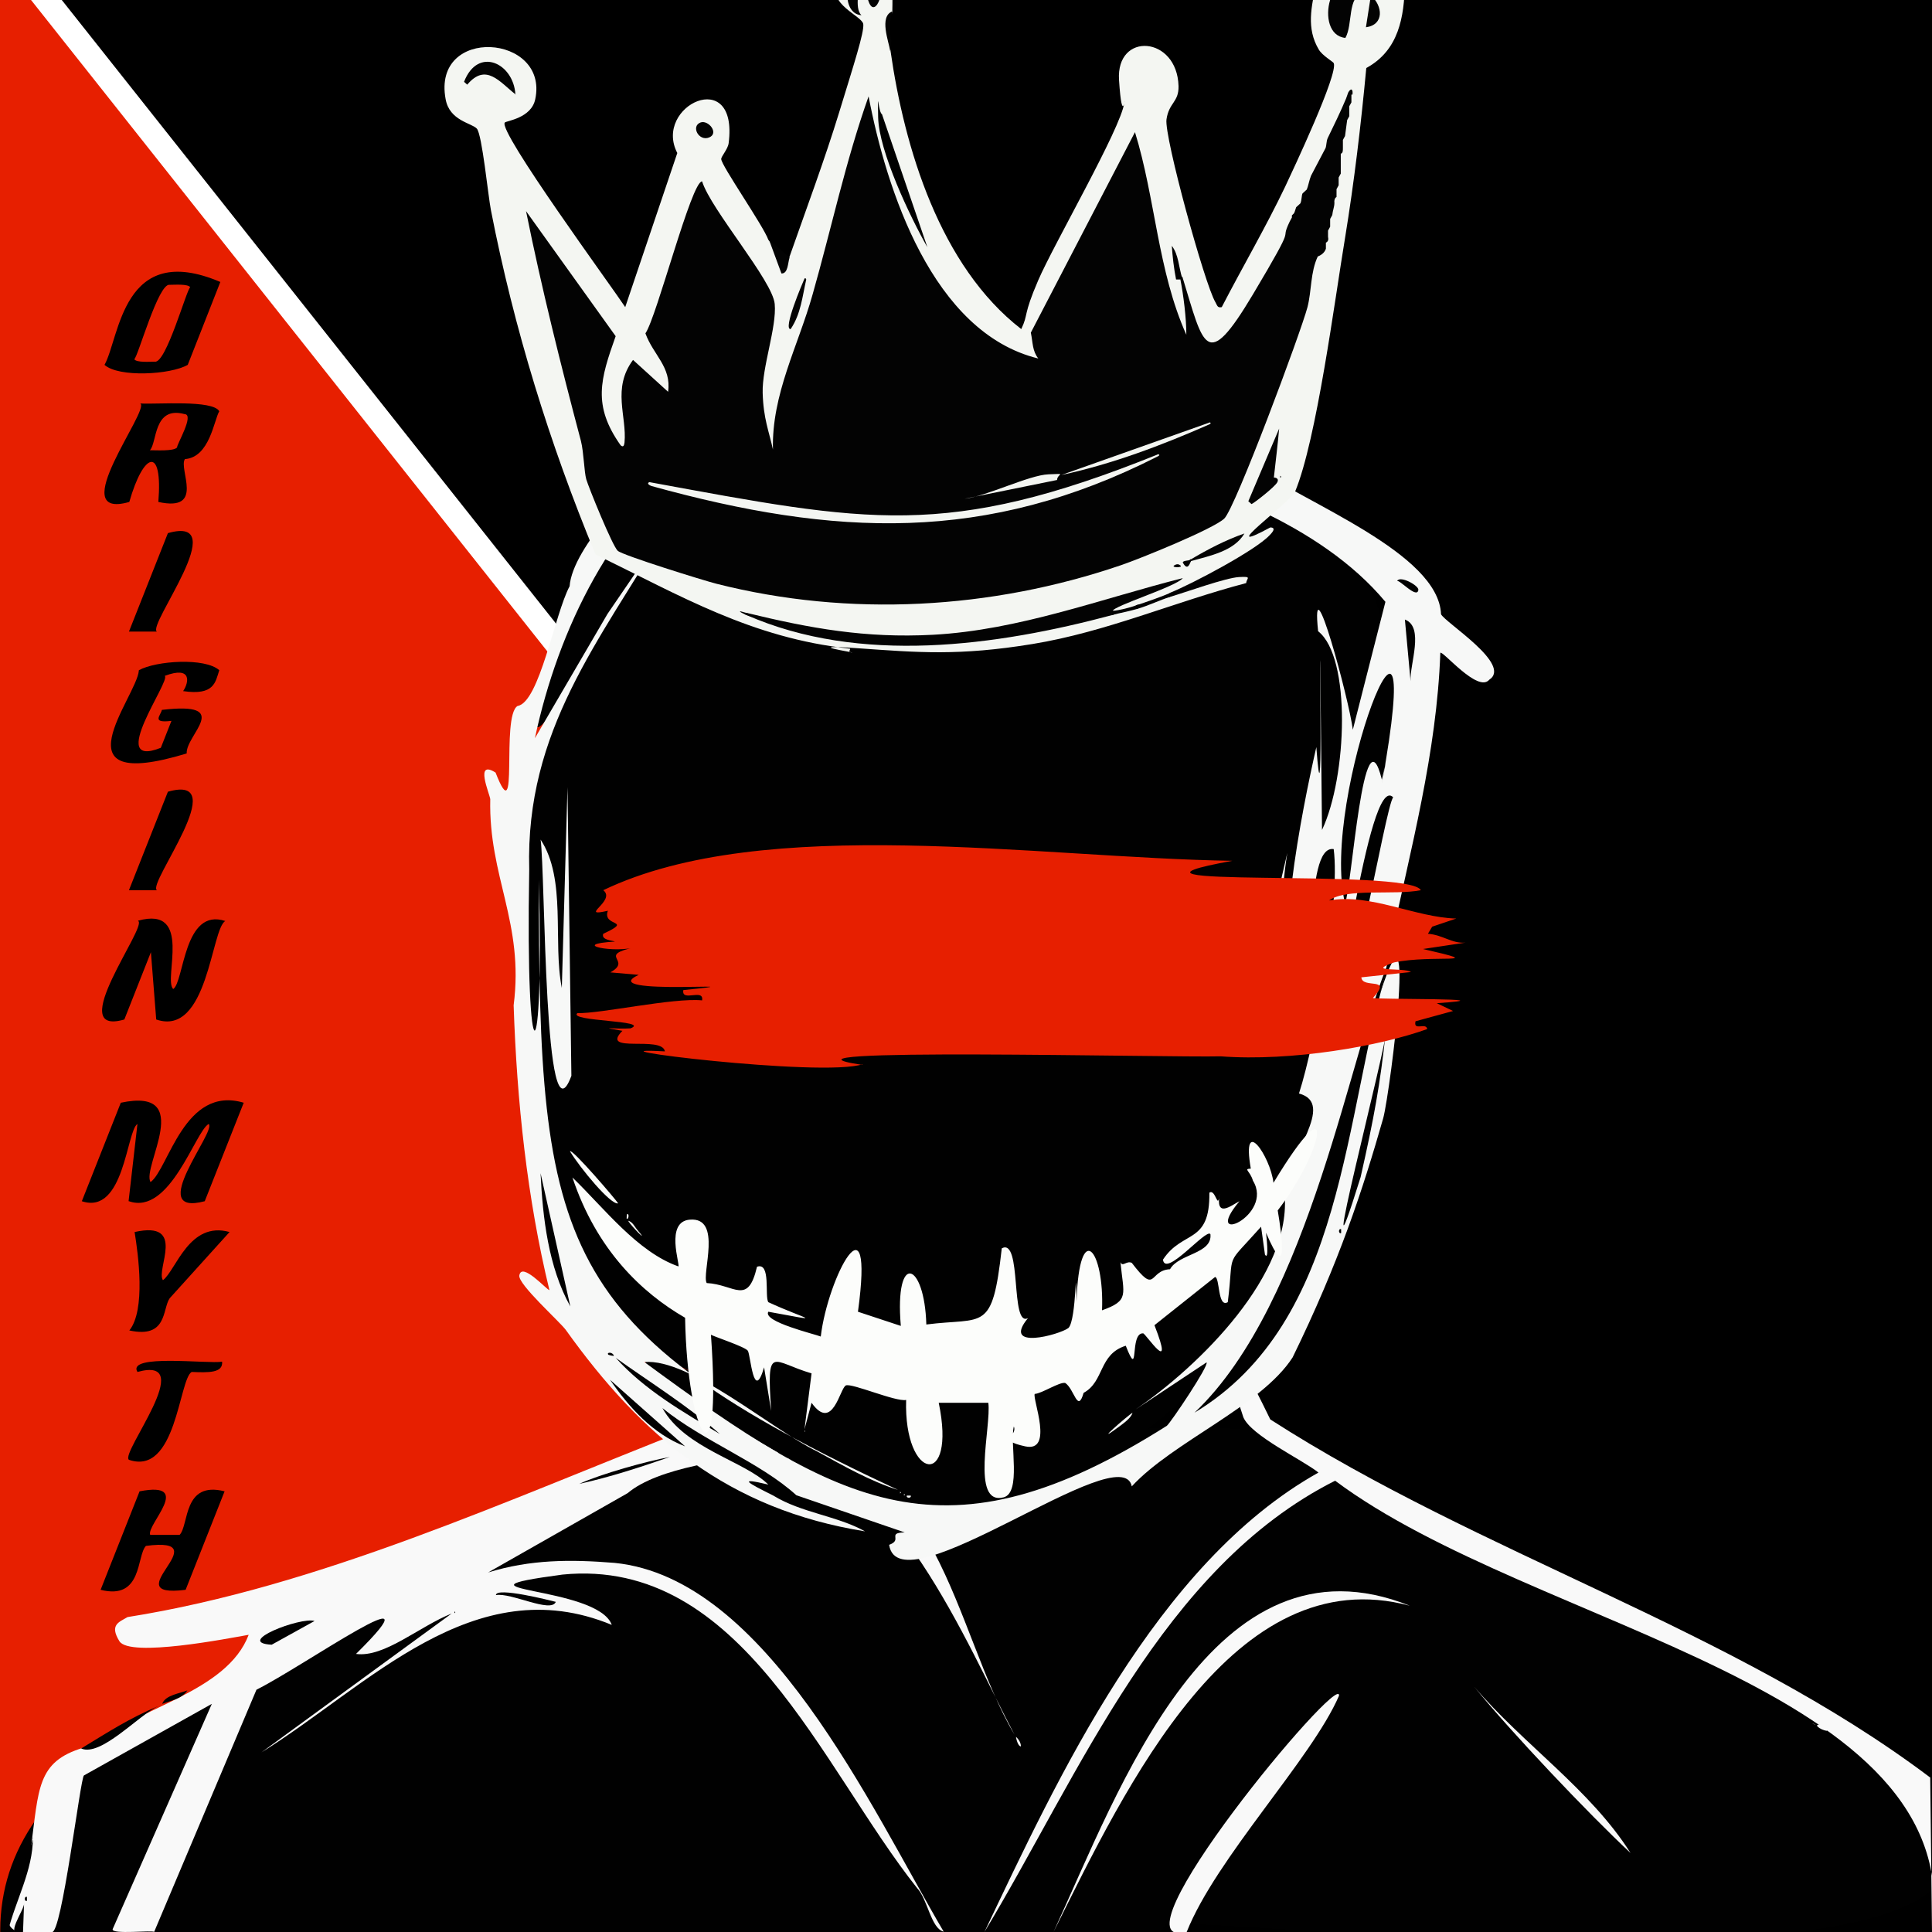
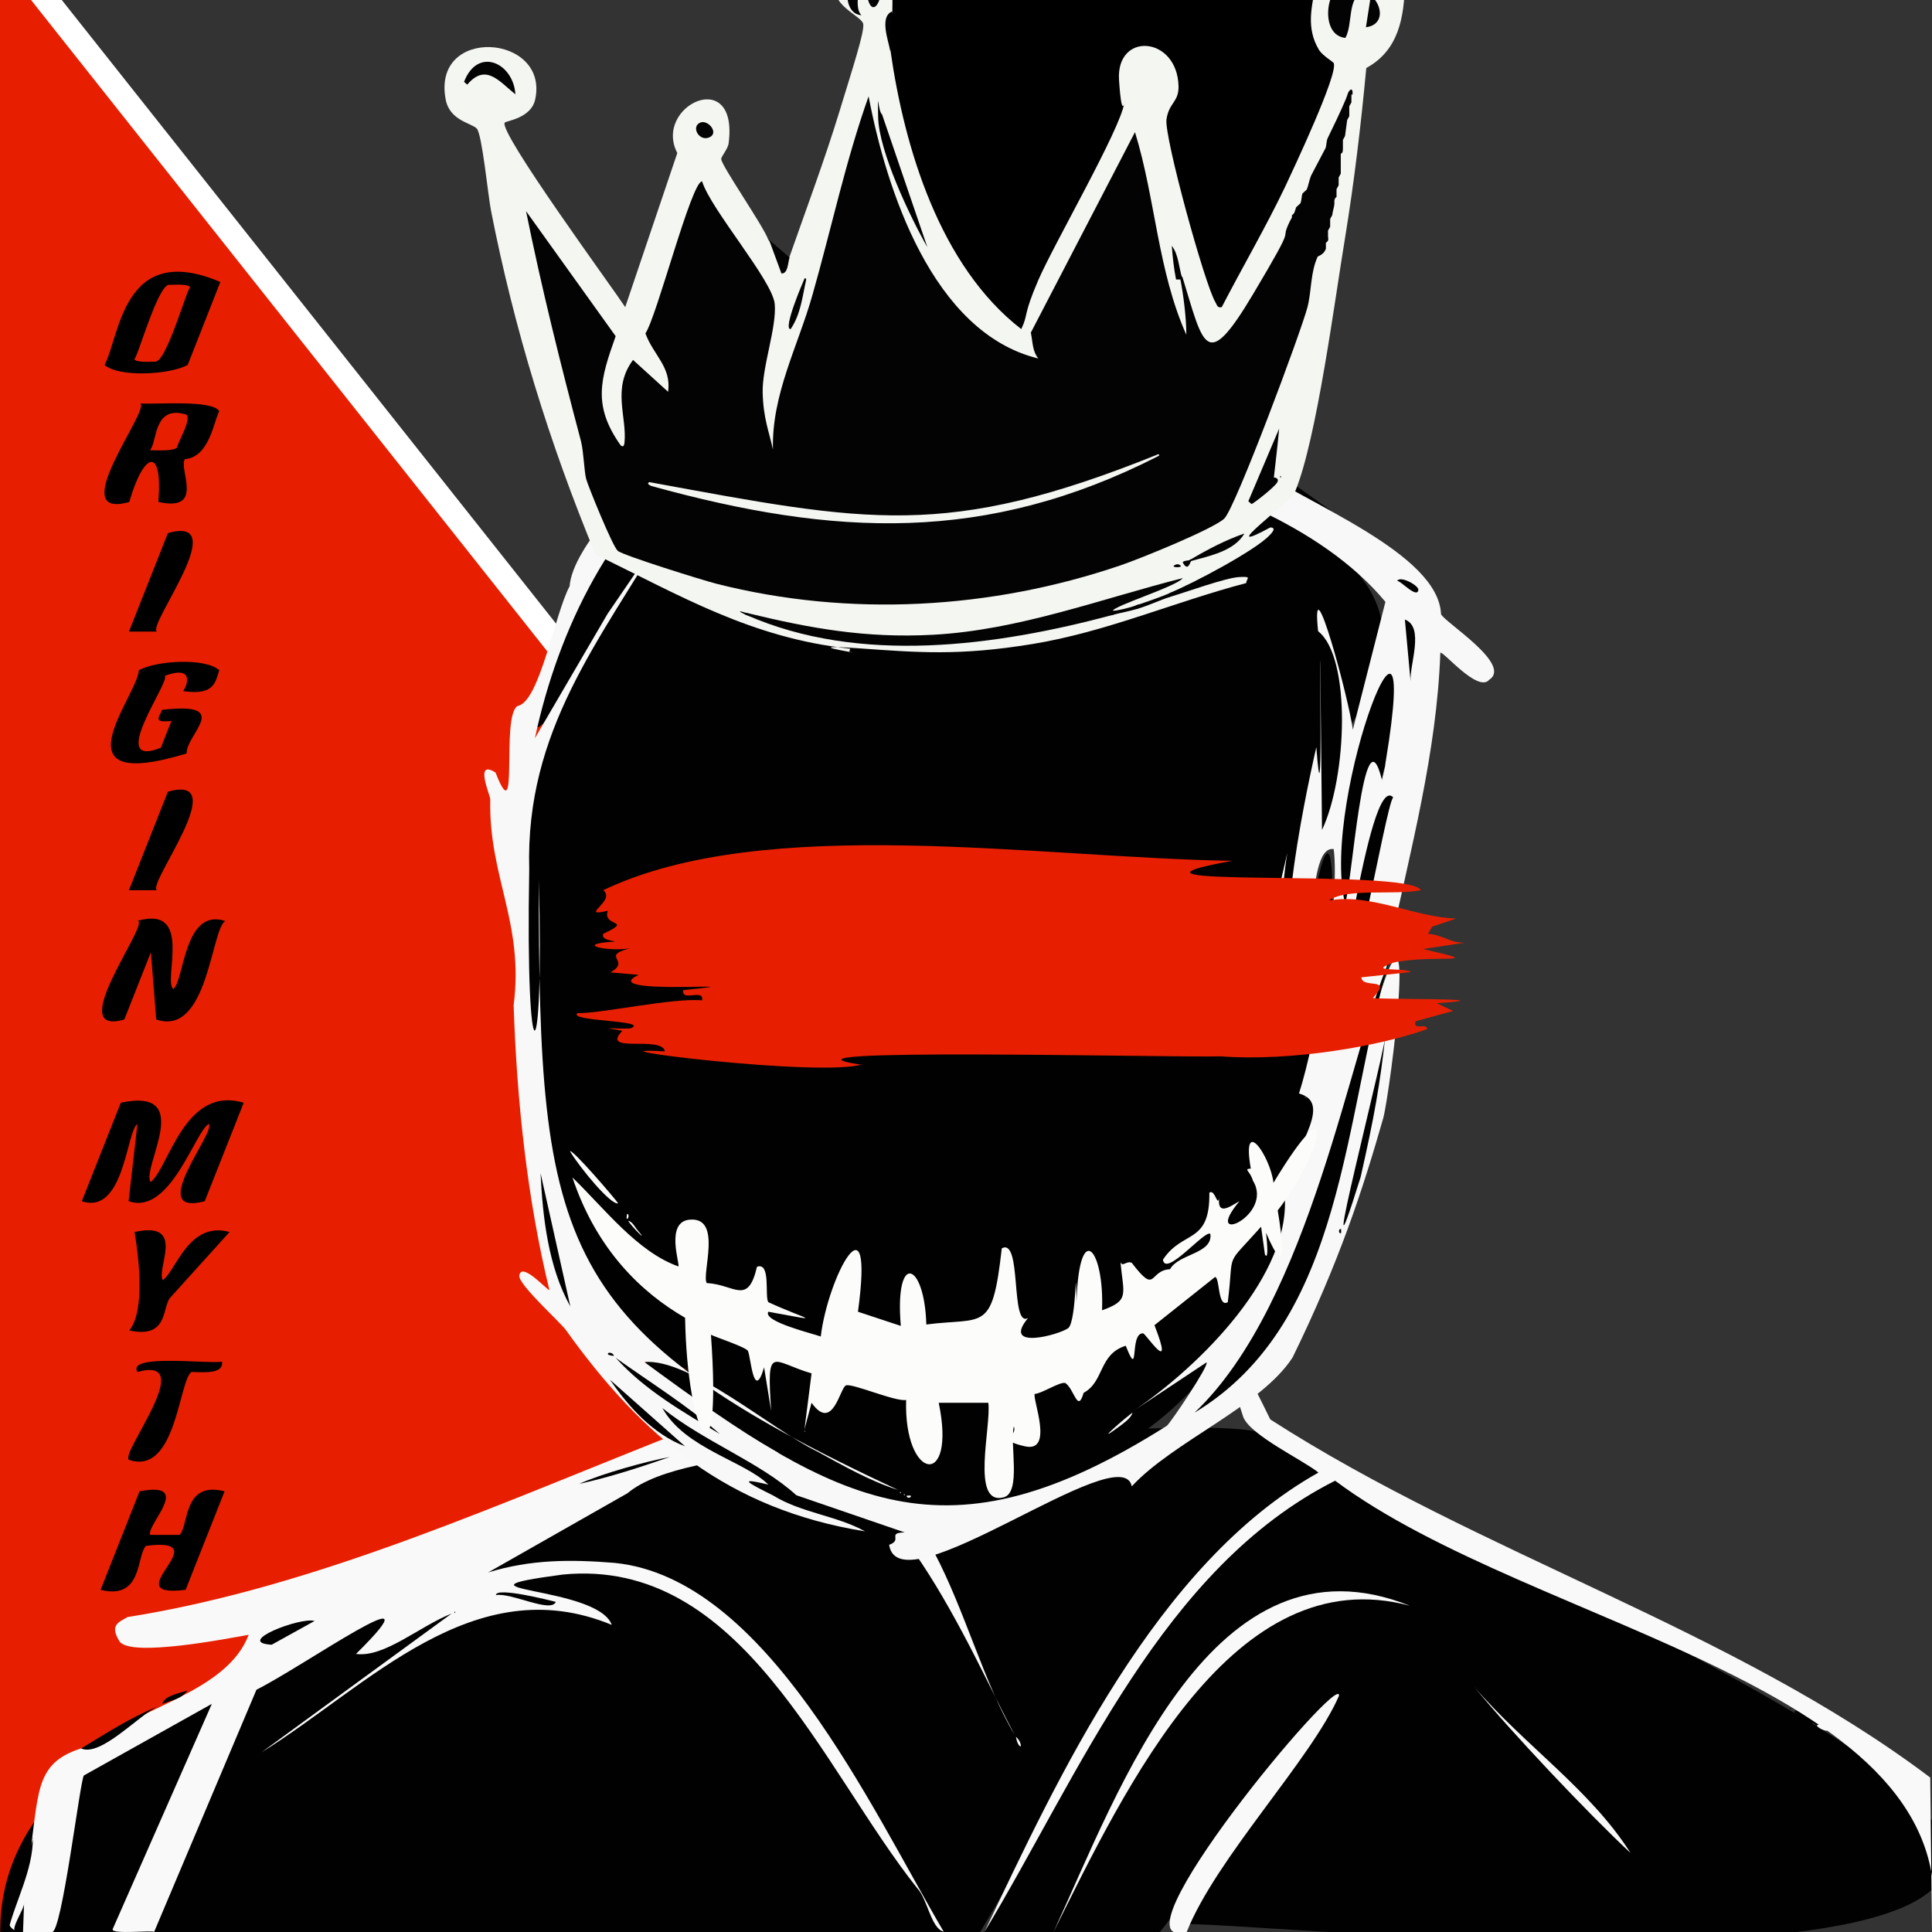
<svg xmlns="http://www.w3.org/2000/svg" viewBox="0 0 545.4 545.4" height="192.4mm" width="192.4mm" id="a">
  <rect x="0" y="0" width="545.4" height="545.4" fill="#333333" stroke="none" />
  <defs>
    <style>.n{fill:#010101;}.o{fill:#f4f6f2;}.p{fill:#030303;}.q{stroke:#000;stroke-miterlimit:10;stroke-width:1px;}.r{fill:#fff;}.s{fill:#f9f9f9;}.t{fill:#f7f8f7;}.u{fill:#e71f00;}.v{fill:#fcfdfb;}</style>
  </defs>
  <g id="b">
-     <rect height="550.3" width="550.3" y="0" x="-4.9" class="q" />
    <g id="c">
      <g id="d">
        <polygon points="-9.7 581.8 -7.7 -31.9 287.8 353.7 -9.7 581.8" class="u" />
        <rect transform="translate(-41.4 77.9) rotate(-38.4)" height="361.4" width="6.8" y="-82.3" x="87.7" class="r" />
        <path d="M53,103c-4.9,2.8-19.5,3.6-23.5,0,4.3-7.6,5-35.2,32.7-23.4l-9.2,23.4ZM47.9,80.4c-3.2-.6-9,20.5-10,21,.6,1,4.4.7,5.8.7,3.2.6,9-20.5,10-21-.6-1-4.4-.7-5.8-.7Z" />
        <path d="M39.7,113.9c4.5.3,20.4-1.1,22.2,2.2-1.5,2.5-2.7,13-9.7,13.5-1.9,2.8,5.8,15-7.5,12.1,1.3-16.1-4.2-14-8.2,0-18.6,5.3,6-26.1,3.1-27.8h0ZM50,126.3c-.2-.7,5-9.3,2.1-9.4-8.9-2.4-7.7,8.2-9.8,10.2,1.8,0,6.5.3,7.6-.7h0Z" />
        <path d="M47.4,150.5c18.6-5.3-6,26.1-3.1,27.8h-7.9l11-27.8Z" />
        <path d="M39.2,189.2c4.9-2.7,18.7-3.6,22.7,0-1.1,3.4-1.4,7.2-10.2,5.9,1.7-2.5,2.5-7.2-5.2-4.3,1.9,1.2-16.7,26.5-1.1,20.3l3-7.6c-5.7.7-3.1-1.4-2.7-3.1,20.4-2.4,6.7,7,7,12.3-37.8,11.5-14.1-15.9-13.5-23.4h0Z" />
        <path d="M47.4,223.5c18.6-5.3-6,26.1-3.1,27.8h-7.9l11-27.8Z" />
        <path d="M39,259.9c15.6-4.3,7,16.6,9.9,19.3,3.1-2,2.9-23.1,14.7-19.2-4,2.2-4.9,32.8-19.5,27.8l-1.5-19-7.5,19c-17.2,5,6.7-26.4,3.9-27.8h0Z" />
        <path d="M36.3,339.1l2.5-21.8c-3.1,1.9-3.7,25.8-15.7,21.8l11-27.8c21.2-4.5,5.8,18.2,8.4,22.4,5.1-3.7,9.5-27.4,26.3-22.4l-11,27.8c-17,4.5,3.5-19.9,1.1-21.8-3.8,2.1-10.9,25.9-22.5,21.8h0Z" />
        <path d="M36.5,375.6c4.7-5.8,2.5-21.6,1.5-27.8,14.8-3.3,5.9,10.6,8,13.6,3.7-2.8,7.4-16.8,18.8-13.6l-16.9,18.7c-2.1,3-.6,11.4-11.3,9.1h0Z" />
        <path d="M54.1,387.3c-3.6,2.1-4.3,29.4-17.7,24.8-2.6-1.8,19.8-29.6,2.4-24.8-3.1-5.2,20-2.2,23.9-2.9.3,3.2-3.8,3.1-8.6,2.9Z" />
        <path d="M42.4,433.3h8.3c2.7-2.8.9-15.3,12.7-12.3l-11,27.8c-20.7,2.6,10.2-15.2-11.2-12.4-2.7,2.8-.9,15.4-12.8,12.4l11-27.8c15.5-3,1.8,9.5,3,12.3Z" />
      </g>
    </g>
  </g>
  <g id="e">
    <g id="f">
      <path d="M511.6,486.5c140.9,87.1-153.1,56.2-176.2,56.7,11.4-21,24.5-40.7,39.3-59.1,2.5-15.5-39.9,53.2-47.3,61.3h-49.6c25.5-46.1,49.8-104.3,99.1-128.4,44.9,22.7,92.2,43.9,134.6,69.5h0Z" class="n" />
      <path d="M514.3,487c-.8,1.4-7.3-2.9-7.8-3.7.8-1.7,8.6,1.4,7.8,3.7Z" class="n" />
      <path d="M335,545.4c-23,6,43.7-74.2,43-66.7-7.7,17.8-34.7,45.8-43,66.7Z" class="s" />
      <path d="M297.4,545.4c18.5-40,44.9-114.4,100.6-92.1-49.8-13.4-80.1,51-100.6,92.1Z" class="s" />
      <path d="M416.2,476.2c13.8,16.2,32.7,28.9,44.1,46.9-11.8-11-34-34.4-44.1-46.9h0Z" class="s" />
      <path d="M357.7,405.3c0,1.4,19.5,9.2,13.9,11.7-47,26.9-67.9,83.9-94.9,128.4-1.3-.9-257.4,35.9-276.3,6.1-4.9-47.9,44.3-74.3,137.2-108.6,26.8-13.8,61.3-40.5,93-34.5,10,1.2,118.7-10,127.2-3.1Z" class="n" />
      <path d="M221.1,411.9c43.4-5.4,48.3,49.3,65.3,77.8-13.2-24.9-34.9-78.2-65.3-77.8h0Z" class="s" />
      <path d="M288.2,493c-.8,0-1.3-2-1.4-2.7.8.7,1.4,1.7,1.4,2.7Z" class="s" />
      <path d="M512.7,487c-.4-.2-.7-.4-1.1-.5.4.2.8.4,1.1.5Z" class="s" />
      <path d="M514.3,487c.3.3,2,1.4,1.4,1.6-1.9-.2-4.3-2.2-1.4-1.6Z" class="s" />
      <path d="M545.4,545.4c10.3-69.7-112-85.2-168.5-127.4-48.8,24.6-72,82.6-99,127.4,20.6-43.2,48.4-104,94.3-129.7-4.5-3.6-19-10.4-21.2-15.6-11.3-33.9-4.2-23.7,7.6.6,59.5,38.3,130.6,59.1,186.3,101.1l.5,43.6Z" class="s" />
      <path d="M505.3,482.1c.3.2.3.3,0,.5v-.5Z" class="n" />
      <path d="M227.2,387.9c5.2,1.5,15,17.1.5,15.2,28.9,8.6-33.5,4-50.5,18.4l-39.4,22.4c12-3.7,23.3-3.7,35.7-2.7,42.9,4.3,72.2,68.9,92.9,104.1-3.6-.9-4.5-9.1-7.5-12.3-26.9-33.8-49.5-93.5-100.1-88.5-36,4.8,9.9,3,13.9,14.2-39-16.1-68.8,17.3-98.9,36l53.7-39.2c-9.1,3.6-19,12.5-27,11.4,25-24.7-14.8,3.5-28.1,10.1l-28.9,68.4c-.2-.6-12.1.8-11.7-.8l28-63.6-36.1,20.2c-1,.5-6.3,45.3-9.1,44.2-23.4,3.2-6.5-11.9-5.5-26.7,2-15.7,2.1-22.5,17-26,12.9-10.8,37.9-14.9,44.1-31.2-5.7,1-33.6,6.5-36.5,1.8s0-5.4,2.3-6.8c54.2-8.6,107-33,159-53.3.7,0,9-1.7,8.7-3.3,8.4-4.9,28.3,4.7,24-6.5-1-1.4-7.2-7.3-.5-5.4h0Z" class="s" />
      <path d="M2.2,545.4c-6.5,3.2,8.1-26,7.1-26.7,0,9.4-4.9,17.7-7.1,26.7Z" class="n" />
      <path d="M6.5,545.4c-5.9,2,.6-6.4.3-8.2l-.3,8.2Z" class="n" />
      <path d="M44.7,481.6c-5.7,2.7-16.2,14.4-21.8,12,7.9-4.8,13.2-8.3,21.8-12Z" class="n" />
      <path d="M203.8,399.9c4.5,4-7.7,2.3-8.7,3.3,2.9-1,5.7-2.3,8.7-3.3Z" class="n" />
      <path d="M214.7,406.9c3-6.5-9-2-9.8-4.4,8.4-1.5,17.2,0,24.5,4.4-2-.4-14,.5-14.7,0Z" class="n" />
      <path d="M156.9,452.2c-1.3,3.3-12.7-2.7-16.9-1.9,0-2.4,15.3,1.5,16.9,1.9Z" class="n" />
-       <path d="M7.6,536.6c-.8.3-.8-1.4,0-1.1v1.1Z" class="n" />
      <path d="M128.3,454.9c.3.2.3.3,0,.5v-.5Z" class="n" />
      <path d="M227.8,393.3c8,7.3-.7,6.1-7.1,6,2.4-2.1,6.4-2.2,7.1-6Z" class="n" />
      <path d="M52.9,477.2c-1.7,2.5-4.6,2.8-7.1,3.8.8-2.5,5.2-3,7.1-3.8Z" class="n" />
      <path d="M67,469.1l3.3-7.6-3.3,7.6Z" class="n" />
      <path d="M88.8,457.6l-12.1,6.7c-10.7-.6,8.1-7.9,12.1-6.7Z" class="n" />
      <path d="M189.1,411.3c-8.4,2.9-16.9,5.7-25.6,7.6,6.1-2.8,19-6.4,25.6-7.6Z" class="n" />
    </g>
  </g>
  <g id="g">
    <g id="h">
      <path d="M367.7,129.1c-58.2-23.5-144.1-24.8-188.5,23.7,14.6-53.1,174.4-61.2,188.5-23.7Z" class="t" />
      <path d="M367.7,129.1c.8,3.6-8.2,2.6-8.2,3.5l20.2,14.4c-5.3-.8-43.6-28.2-22.4-6.2,24.5,17.3,46.3,30.3,23.5,64.7-.5,9.5-10,51.1-8.9,13.6-4.1-15.9-11.5,101.8-3.1,47,10.7-68.9,9,23.1-.6,43.8,13.2-1.9-10.3,24.8-3.4,32.4-19.8,55.9-46.8,70.9-102,89.1-14.3-2.5-116-61.9-67.7-44.3-53-20.7-45.6-109.8-46.2-157.9,1-11.9,4.6-22.6,10.3-33.2-22.7,36.7,8.4-46.4,21.5-54.1,8.1-5.1-.6,5.3-.5,9.1,43.9-48.7,132.8-47.3,187.5-22h0Z" class="n" />
      <path d="M322.5,145.5c23.8,10.6-42-4.1-35.4-9.3-15.6-1.9-44.9,2.2-61,6.8,25.7-23.2,163.3,6.7,96.5,2.5h0Z" class="t" />
-       <path d="M152.6,237c7.4,11.2,3.4,28.8,6,41.9l1.6-56.7,1.1,81.5c-7.8,21.1-7.3-56.9-8.7-66.8h0Z" class="t" />
      <path d="M233.8,148.8c20.8,5.9,61.2-4.1,84.6,10,1.1,8.9-32.1-6.2-42.4-4.4-9.7-2.7-44,1-42.2-5.5h0Z" class="t" />
      <path d="M313.8,124.8c-36-3.9-77.3,10.8-110,20.4,28.6-20.7,74.7-22.8,110-20.4Z" class="t" />
      <path d="M363.4,240.8c-1.9,11.6-1.6,25.4-8.2,35.4l8.2-35.4Z" class="t" />
      <path d="M315.7,402.9c-7.7,5.7,2.7-3.3,4-4.1-.3,1.5-2.8,3.2-4,4.1Z" class="t" />
      <path d="M257.1,422.2c.3.8-1.4.8-1.1,0h1.1Z" class="t" />
      <path d="M225.3,143.3c.3.2.3.3,0,.5v-.5Z" class="t" />
      <path d="M254.1,421.1c.3.2.3.3,0,.5v-.5Z" class="t" />
      <path d="M255.2,421.7c.3.2.3.3,0,.5v-.5Z" class="t" />
      <path d="M244,432c-11.9-1.1-54.5-21-24-13.6-17.3-2.1-29.4-14.6-40.1-27.2,12,10.7,37.9,21,44.5,29.3l33.2,11.5c-.8,3.6-10.4.7-13.6,0h0Z" class="n" />
      <path d="M224,419.5c1,.6-2.6.7-1.6,0s1.5,0,1.6,0Z" class="t" />
      <path d="M198.9,127.5c-25.9,18.3-41.3,50-47.9,80.9l20.5-35.1,16.6-24.3c-19,32.2-39.8,57.2-38.7,96.4-1.1,61.7,4.3,58.7,2.7,3,0,103.9,4.7,127,101.4,172.2-7.9-2.5-15.4-6.8-22.7-10.8-13.4-6.5-36-26.4-48.9-25.3,55.3,40.7,85.1,57.5,147.5,18,1.1-.9,12-17.1,11.2-17.9l-20.2,13.4c18.1-12.3,44.6-38.3,42.2-61.3,1-10.5,14.7-25.2,4.1-28,4.8-14.9,11.7-54.2,9.8-69-8.7-1.4-4.6,40-10.3,45-7.4-13.1,1.5-56.7,5.4-73.8,1.9,25.6.9-24.1,1.1-24.5l.5,47.9c7.1-15,8.3-48.8-1.1-56.1-2.2-21.2,8.8,19.5,9.8,27.8l9.2-36.1c-18.3-22-51.5-34-78.9-40.7,15.5,2.1,30.4,7.7,45,13.1-1.6-1.5-13.8-12.1-4.5-11.3,15.8,11.1,53.4,25.1,54.1,42.4,1.2,2.4,20.2,14.2,13.6,18.5-3.2,3.8-13.2-8.4-13.8-7.6-1,28.2-8.4,55.5-14.2,82.8-.8,5.7-2,11.2-3.8,16.7,12.1-40.5,3.9,24.2,1.9,31.8-5.8,20.3-12.5,40.8-25.6,67.6-8.9,13.8-33.8,23.8-45.4,36.4-2.8-14.3-65.7,35.1-68.5,16.5,4-1.4-.8-3.4,4.4-3.5l-30.6-10.5c-10.2-9.3-26.2-15.2-37.8-24.6,6.3,11.4,23.3,15,29.9,21.6-8.8-2.1-6-.6,1.4,3.1,8,4.9,18,5.7,25.9,10.1-38.6-6.2-62.9-26.7-84.5-56.9-1.9-2.5-13.4-12.8-13.1-15.3.6-4.1,7.9,4.2,8.5,4.1-6.3-25.9-9.2-53.4-10.1-80.4,3-23.4-7.1-36.2-6.6-58.2-.2-1.6-4.5-11.3,1.5-7.5,6.8,17.5,1.4-15.9,6.2-18.8,6.2-1,10.5-26,14.7-33.8,1.6-21.8,71.2-74.1,38.2-37.8v-.2Z" class="t" />
      <path d="M392.2,271.3c-13.1,43.4-12.2,101.7-55,127.5,32.9-31.1,44.3-104.1,55-127.5Z" class="n" />
      <path d="M203.8,126.4c-4,1.1-13.9,10.5-15.3,9.3,4.3-4.1,8.9-9.1,15.3-9.3Z" class="n" />
      <path d="M390.1,221.2l1.1-6-1.1,4.9c-5.2-21.1-8.5,30.8-10.4,34.9-7.3-29.9,23.8-107.8,10.4-33.8Z" class="n" />
      <path d="M393.3,225.1c-2.1,1.8-13.4,70.2-18.5,69.7,2.2-.6,11.4-77.3,18.5-69.7h0Z" class="n" />
      <path d="M384.1,332.3c-14.4,46.2,8.1-40,7.1-40.9-1.6,14.8-3.3,24.1-7.1,40.9Z" class="n" />
      <path d="M398.2,192.3l-1.6-17.4c5.6,2.1,1.3,12.7,1.6,17.4Z" class="n" />
      <path d="M394.4,164c.9-1.6,6.1,1.3,6,2.5-.3,2.7-5.2-2.8-6-2.5Z" class="n" />
      <path d="M378.6,348.1c-.8.3-.8-1.4,0-1.1v1.1Z" class="n" />
      <path d="M171.7,382.4c-.5-.7,1.2-.8,1.6.3,0,.2-1.6-.2-1.6-.3Z" class="n" />
      <path d="M172.2,389.5l21.2,18.8c-9-3.4-15.9-11.1-21.2-18.8Z" class="n" />
      <path d="M152.6,331.2l8.4,37.6c-6.2-11.1-7.8-25.1-8.4-37.6Z" class="n" />
      <path d="M203.2,404.8c-10.4-6.2-21.2-12.4-29.4-21.5,9.8,7,20.3,13.5,29.4,21.5Z" class="n" />
    </g>
  </g>
  <g id="i">
    <g id="j">
      <path d="M174.5,339.7c-2,.6-10.7-9.9-13.6-14.7.6-.8,13.1,13.8,13.6,14.7Z" class="v" />
      <path d="M180,347.3c3.5,4.1-1.7-1-2.7-2.7,1.3.3,1.9,1.8,2.7,2.7Z" class="v" />
      <path d="M176.9,344s0-1.3.2-1.3c.6,0,.3,1.7-.2,1.3Z" class="v" />
      <path d="M227.1,403.8c.2.2.2.3,0,.4v-.4Z" class="v" />
      <path d="M303.9,367.3c.8-23.4,7.9-14.5,7.2,2.6,7.8-2.8,6.1-4.3,5.2-13.6.6,1.5,1.7-.5,3.2.2,7.1,9.3,4.7,2.1,10.8,1.8,2.4-4.4,12-4.3,11.4-9.9-1.1-1.8-12.7,12.4-13.4,7.2,5.6-8.5,13.3-4.2,13.1-18.9,1.8-1.3,2.4,5.5,2.9.2-1.2,7.1,3.1,3.5,5.6,2.2-11,13.1,9.9,4.1,3.8-5.8-.8-2.8-2.8-3.3-.6-3.4-2.7-15.4,5.5-3.6,6.4,4,18-29.8,14.4-9.3,1.2,7.8,1.3,7.7,2.9,20.8-3.3,6.3,0,.3,1,8.1-.3,6.2l-1.1-7.9c-10.6,11.9-7.5,6.2-9.4,21.3-2.9,1.7-2.2-7-3.6-7.1l-17.1,13.6c5.9,15.1-2.5,2.3-3.2,2.3-4-.2-.9,13.7-4.9,3.5-7.7,2.4-6,10.1-11.9,13.3-1.7,5.9-2.6-1.1-5.2-2.8-1.7-.3-6.6,3-8.6,3.1-.7,1.4,5.5,16.6-2.7,14.8s-2-2.9-3.2-5.6c-1.2,4.9,2.2,18.7-2.9,20-9.4,2.4-3.4-20.2-4.3-26.7h-14c5.1,24.5-9.9,22-9.2-.8-2.9.6-15.3-4.8-17-4.1s-3.7,13.3-9.7,4.9l-2,7.5,2-15.8c-11.3-3.3-12.7-8.6-11.4,10.6l-2-12.3c-3,10.2-3.8-3.6-4.6-4.7s-9-3.8-10.4-4.5c3.2,44.9-6.7,29.1-7.3-4.8-12.3-7.1-25-19.2-31.8-39.6,9,8.7,18.3,21,29.9,25.1.6-.3-3.9-12.7,3.3-13.2,9.2-.7,3.2,15.3,4.7,17.9,7.9.4,11.6,6.5,14.2-4.6,4-1.4,2.1,8.4,3.2,10,10.6,4.9,16.9,5.8,0,2.7-1.7,2.8,13.1,6.3,14.8,7,2-16.9,15.2-41.5,10.5-7l12.1,4c-1.8-21.2,6.7-18.1,7.2-.4,16.4-2.1,18.6,2.5,21.3-21.5,5.8-3.1,2.3,22.4,7.4,19.7-7.6,9.2,8.9,4.7,11.4,2.8,2.4-2.2,2-22.3,2.3-7.2v-.4Z" class="v" />
    </g>
  </g>
  <g id="k">
    <path d="M243.6,300.4c-11.2,3.9-82.8-5.1-55.9-3.6-.8-4.6-18.5.8-12-5.8-7.7-1.3-1.9-.4,2.3-.7,5.9-2.3-17.8-1.9-15-4.3,6.4.2,27.1-4.4,35.2-3.6.6-3.5-5.9.6-5.3-2.9,26.5-2.7-25.7,1.8-12.6-4.3l-8-.7c6.5-3.6-4.3-4.7,7.3-7.2-5.7,1.9-19.4-.7-6-1.5-.6-.3-4-.4-3.3-2.2,8.8-4.1-.4-1.8,1.3-6.5-8.6,2,2.5-2.8-1.3-5.8,45.5-21.8,122.8-9.1,177.6-8.3-44.6,8.1,50,1.9,53.2,8.3-7.5,1.5-21-.7-25.9,2.9,11.7-2.1,24.3,4.8,35.9,5.1l-6.8,2.3-1.2,2c4.2.3,6.7,2.8,10.6,2.5l-12,1.8c19.7,4.5,2.6,1.5-8.2,3.8-8.2,2.9,2.8,1.3,4.8,2.7l-14,1.5c.3,3.4,9-.4,3.3,5.8-.7.5,40.2,0,18,1.5l4.6,2.2-10.6,2.9c-.7,2.9,3,.2,3.3,2.2-13.3,4.8-38.2,9.2-58.3,7.7-14.1.4-134.5-2.6-101.3,2.4l.3-.2Z" class="u" id="l" />
  </g>
  <g id="m">
    <path d="M396.6-4.7c-.2,9.5-1.7,18.9-10.9,23.9-1.5,16-3.4,32.1-6,48-2.9,17.4-8,56.9-14.1,71.6-1.2,2.9-23.3,18.9-7,10.1,2,0,.2,1.8-.2,2.2-4,4.3-22,13.8-28,16.2-2.1,1.7-6.6,3.5-9.3,3.4-1.6,1.4-4.9,2.2-7,1.7-.6-.5-.9-1.1-.2-1.4l7.7-3.4c-36,11.7-74.5,19.1-111,5.4-2.3-.7-2.3-.5,0,.6,33.5,11.7,68.1,8,101.9-.4l1.5.4c1.7-1.3,4.8-1.9,7-1.7,2.4-1.6,6.4-3.3,9.3-3.4,4.4-1.3,15.7-5.4,19.5-5.6s2.1.3,2,1.7c-20.2,5.3-39.5,13.8-60.3,17.2s-32.3,2.4-49.3,1.2-.2,1.3-1.7,1.2,0-1.1-.7-1.1c-27.6-3-47.5-14.8-71.7-26.6-13-31.4-23-63.8-29.5-97.1-.8-4-2.5-21.5-4-23.1s-7.7-2.2-8.8-8.3c-3.9-20.8,29.2-18.4,25.3,0-1.1,5.4-8.2,6.1-8.6,6.6-2,2.4,30.4,46.6,34,52.1l14.7-43.5c-6.9-13.3,17.3-24.8,14.5-2.8-.2,1.7-2.1,3.7-2.1,4.5,0,1.8,12,19,13.3,22.8,1.9,2.3,3.2,4.8,4.1,7.6,0-1.6.6-2.4,1.8-2.6,4.7-13.4,10-27.6,14.1-41s7.1-22.6,6.8-24.9-10.4-5.8-7-11.4h159.9Z" class="o" />
    <path d="M222.9,72.7c-.5,1.4-.4,4.6-2.3,4.5l-3.5-9.5,5.8,5Z" class="p" />
    <path d="M210.7,173c18.1,4.4,33.6,7.2,52.6,6.2,24.4-1.3,47.6-10.2,70.6-16-1.8,2.4-19.8,7.9-19.8,9.3,1.1.3,1.1.8,0,1.1-32.9,8.8-71.4,14.1-103.4,0-.5-.2-.5-.3,0-.6h0Z" class="p" />
    <path d="M385-2.4c-4.8,1.6-3,9.2-5.2,13.1-9.3-.9-4-23,5.2-13.1Z" class="p" />
    <path d="M359.6,134.8s1.6,0,1,1.3-6.8,6.1-7.3,6.2l-.9-.8,8.7-20.5c-.4,4.6-1,9.3-1.5,13.9h0Z" class="p" />
    <path d="M145.6,26.7c-4.5-3.5-8.4-9.1-13.7-2.8l-.9-.8c3.9-10.1,14-5.3,14.5,3.6h0Z" class="p" />
    <path d="M336.2,157.9c4.7-2.8,9.9-5.5,15.1-7.3-2.9,5-9.8,6.3-15.1,7.8-.5-.2-.5-.3,0-.6h0Z" class="p" />
    <path d="M242.6-4.7c.3.3-1.6,7.1.6,9-6-.4-4.4-12.4-.6-9Z" class="p" />
    <path d="M227,78.9c.2-.5.4-.5.6,0-1.1,4.8-1.5,9.7-4.4,14-2.3.2,3.4-13.1,3.8-14h0Z" class="p" />
    <path d="M247.8-4.6c2.8,2-2.1,13.3-3.4.9.3-1.1,2.8-1.2,3.4-.9Z" class="p" />
    <path d="M251.9,3.2c0,3.4,1.7,7.7-.6,11.2-.4-2.7-3.2-9.7.6-11.2Z" class="p" />
    <path d="M385.6,7.7l1.4-9c3.4,3,3.8,8.3-1.4,9Z" class="p" />
    <path d="M197.7,34.6c2.2-.9,5.4,3,2.5,4.2s-5.2-3.1-2.5-4.2Z" class="p" />
    <polygon points="361.4 134.3 361.7 134.6 361.4 134.9 361.4 134.3" class="p" />
    <path d="M381.5,26.7c0,.7,0,1.5,0,2.2l-.6,1.1c0,.9,0,1.9,0,2.8l-.6,1.1c-.2,1.5-.4,3-.6,4.5l-.6,1.1v2.2c0,.9,0,1.5-.6,1.7v5.6l-.6,1.1c0,.7,0,1.5,0,2.2l-.6,1.1c0,.7,0,1.5,0,2.2-.5.3-.7.9-.6,1.7,0,1.1-.5,2.2-.6,3.4l-.6,1.1c0,.7,0,1.5,0,2.2l-.6,1.1v1.7c.2.9,0,1.4-.6,1.7v1.7c-.3.9-1,1.7-2.3,2.2-2.1,4.5-1.7,9.6-2.9,14.3-1.9,7.2-20.4,56.8-23.5,59.7s-23.4,11.2-29.3,13.2c-36.4,12.4-76.5,14.7-114,5.2-3.6-.9-26.4-8-27.9-9.3s-8.3-18.1-8.9-20.2-.7-7.6-1.5-10.8c-5.7-21.5-11.1-43.1-15.5-64.9l25.3,35.3c-4.3,12.1-6.6,19.5,1.4,30.8.8.7,1,0,1.1-.8.7-7.4-3.6-15.2,2.4-23.3l9.9,9c1-7-4.2-10.4-6.4-16.5,3.2-4.6,13-43,16-42.9,2.5,8,19.9,28,20.5,34.6s-3.6,17.8-3.4,25.1,1.8,10.9,2.9,16c-.4-15.6,7.1-29.2,11.2-43.8,5.3-18.6,9.3-37.6,15.8-55.9,5,26.2,18,66.7,47.9,74-1.7-2.2-1.5-4.4-2.1-7.3l29.4-56.6c5.8,18.8,6.4,39.1,14.5,57.2,0-4.7-.8-11.2-1.7-15.7-.8-.8-.4-1.1.6-.6,6,19.5,6.6,27.2,19.9,4.9s7.1-13.7,10.4-20.6l.6-1.1v-.6l.6-.6c.3-.6.4-1.2.6-1.7l1.2-1.1c.4-.9.3-2.2.6-2.8l1.2-1.1c.4-.9.7-2.7,1.2-3.9,1.4-2.6,2.7-5.2,4.1-7.8.3-.8.2-1.9.6-2.8,1.8-3.7,3.6-7.4,5.2-11.2.2-.6.4-1.1.6-1.7.8-1.4,1.4-.9,1.2.6h-.3Z" class="p" />
    <path d="M326.9,128.2c.5.2.5.3,0,.6-48.5,24.7-91.3,22.7-143,8.4-1-.4-1.2-.8-.6-1.1,61.6,11.3,83.7,16.3,143.5-7.8h0Z" class="o" />
-     <path d="M341.4,119.2c.5.2.5.3,0,.6-13.4,5.9-27.4,11.2-41.8,14.3l41.8-14.8h0Z" class="o" />
-     <path d="M298.4,135.5l-26.1,5.3c6.2-.7,18.2-6.7,23.7-6.9s2.5-.3,2.4,1.6h0Z" class="o" />
+     <path d="M341.4,119.2l41.8-14.8h0Z" class="o" />
    <path d="M330.3,167.4v1.1c-2.9.9-5.9,2.4-9.3,3.4-1.5-.2-1.3-.5,0-1.1,2.7-.9,6.8-2.3,9.3-3.4Z" />
    <path d="M251.9,3.2c0-2.6.3-5.3-.6-7.8h120.3c-1.4,6.4-2.9,12.6.7,18.6,1,1.7,4,3.4,4.2,3.8,1.4,2.9-11.5,30.2-13.7,34.9-5.5,11.5-12,22.6-17.9,34-1.3.3-1.3-.6-1.8-1.4-3-5-14.5-46.8-13.8-51.6s3.5-4.8,3.4-9.4c-.4-14.2-17.7-15.4-16.8-1.7s1.9,3.5,1.5,6.4c-1,7.3-19.9,39.9-24.3,50.1s-2.7,9.4-4.8,13.8c-23-17.8-33-51.2-36.9-78.5l.2-2.9c-.6-3.1-.5-5.8.4-8.3h-.1Z" />
    <path d="M249,32.3l12.8,37.5c-4.9-8.6-13.7-27.1-13.9-36.7s0-.9,1.2-.8h0Z" />
    <path d="M333.8,78.3l-.6.6h-1.2c-.6-3-1-6.5-1.2-9.5,1.9,2.4,2,6.2,2.9,9h.1Z" />
    <path d="M321,170.8v1.1c-2.4.7-4.7,1.1-7,1.7v-1.1c2.3-.3,4.8-.9,7-1.7Z" />
    <path d="M336.2,157.9v.6c-.2,0-.8,3.1-2.3.3,0-.6,1.8-.5,2.3-.8h0Z" />
    <path d="M333.2,159.6c1,.7-2.8.7-1.7,0s1.6,0,1.7,0Z" />
  </g>
</svg>